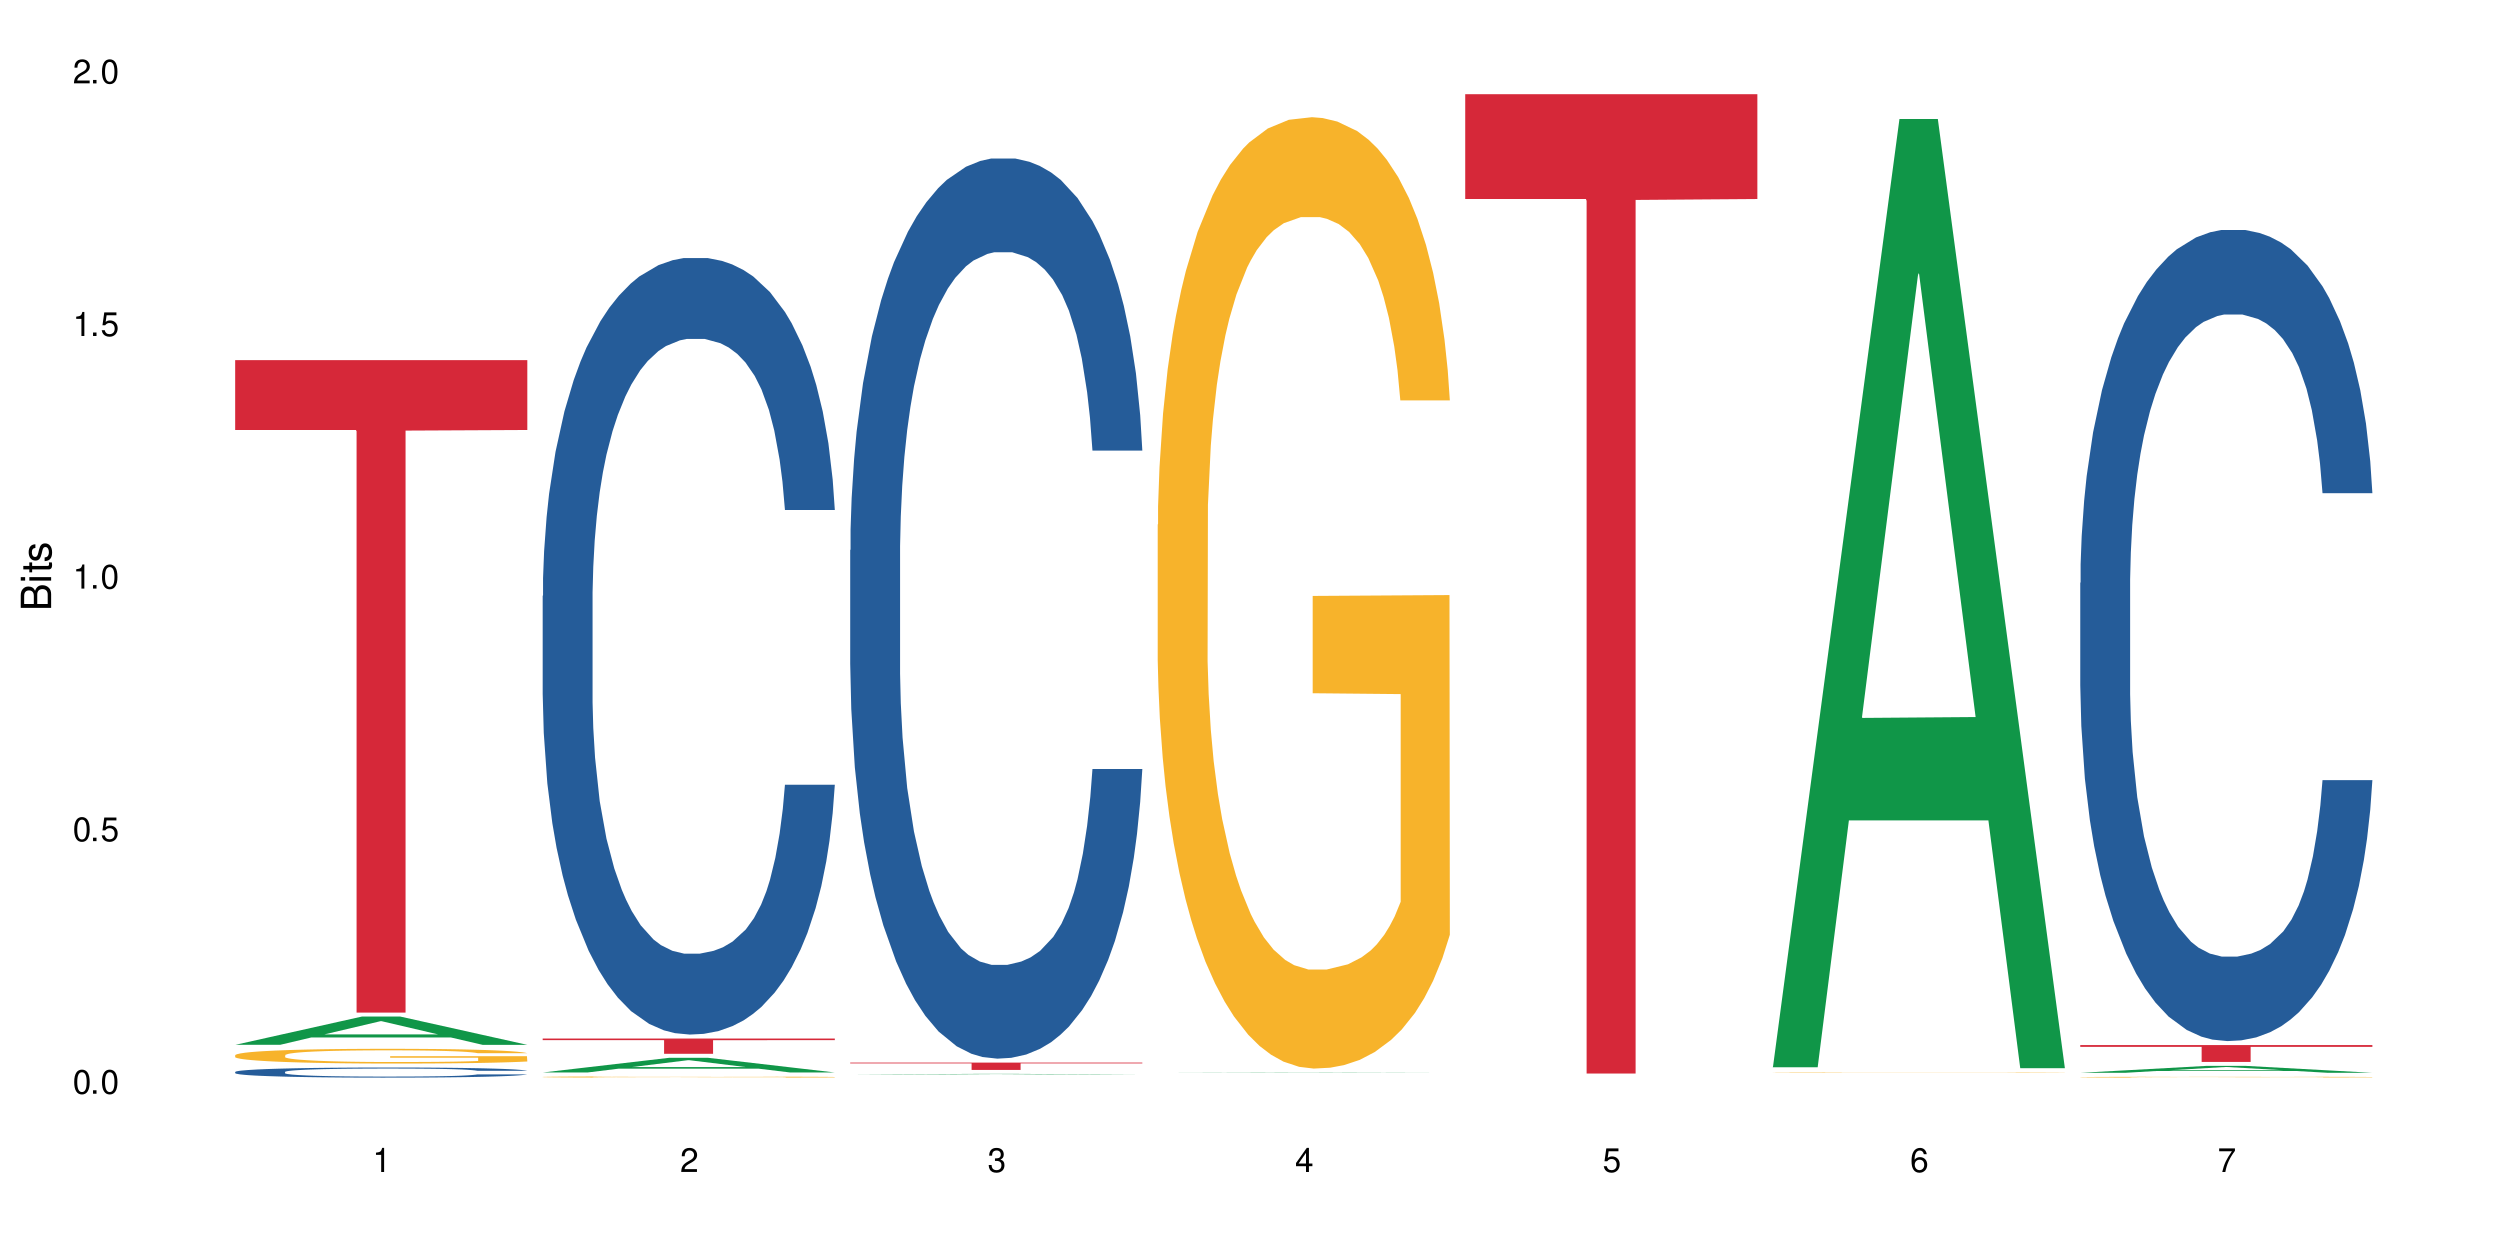
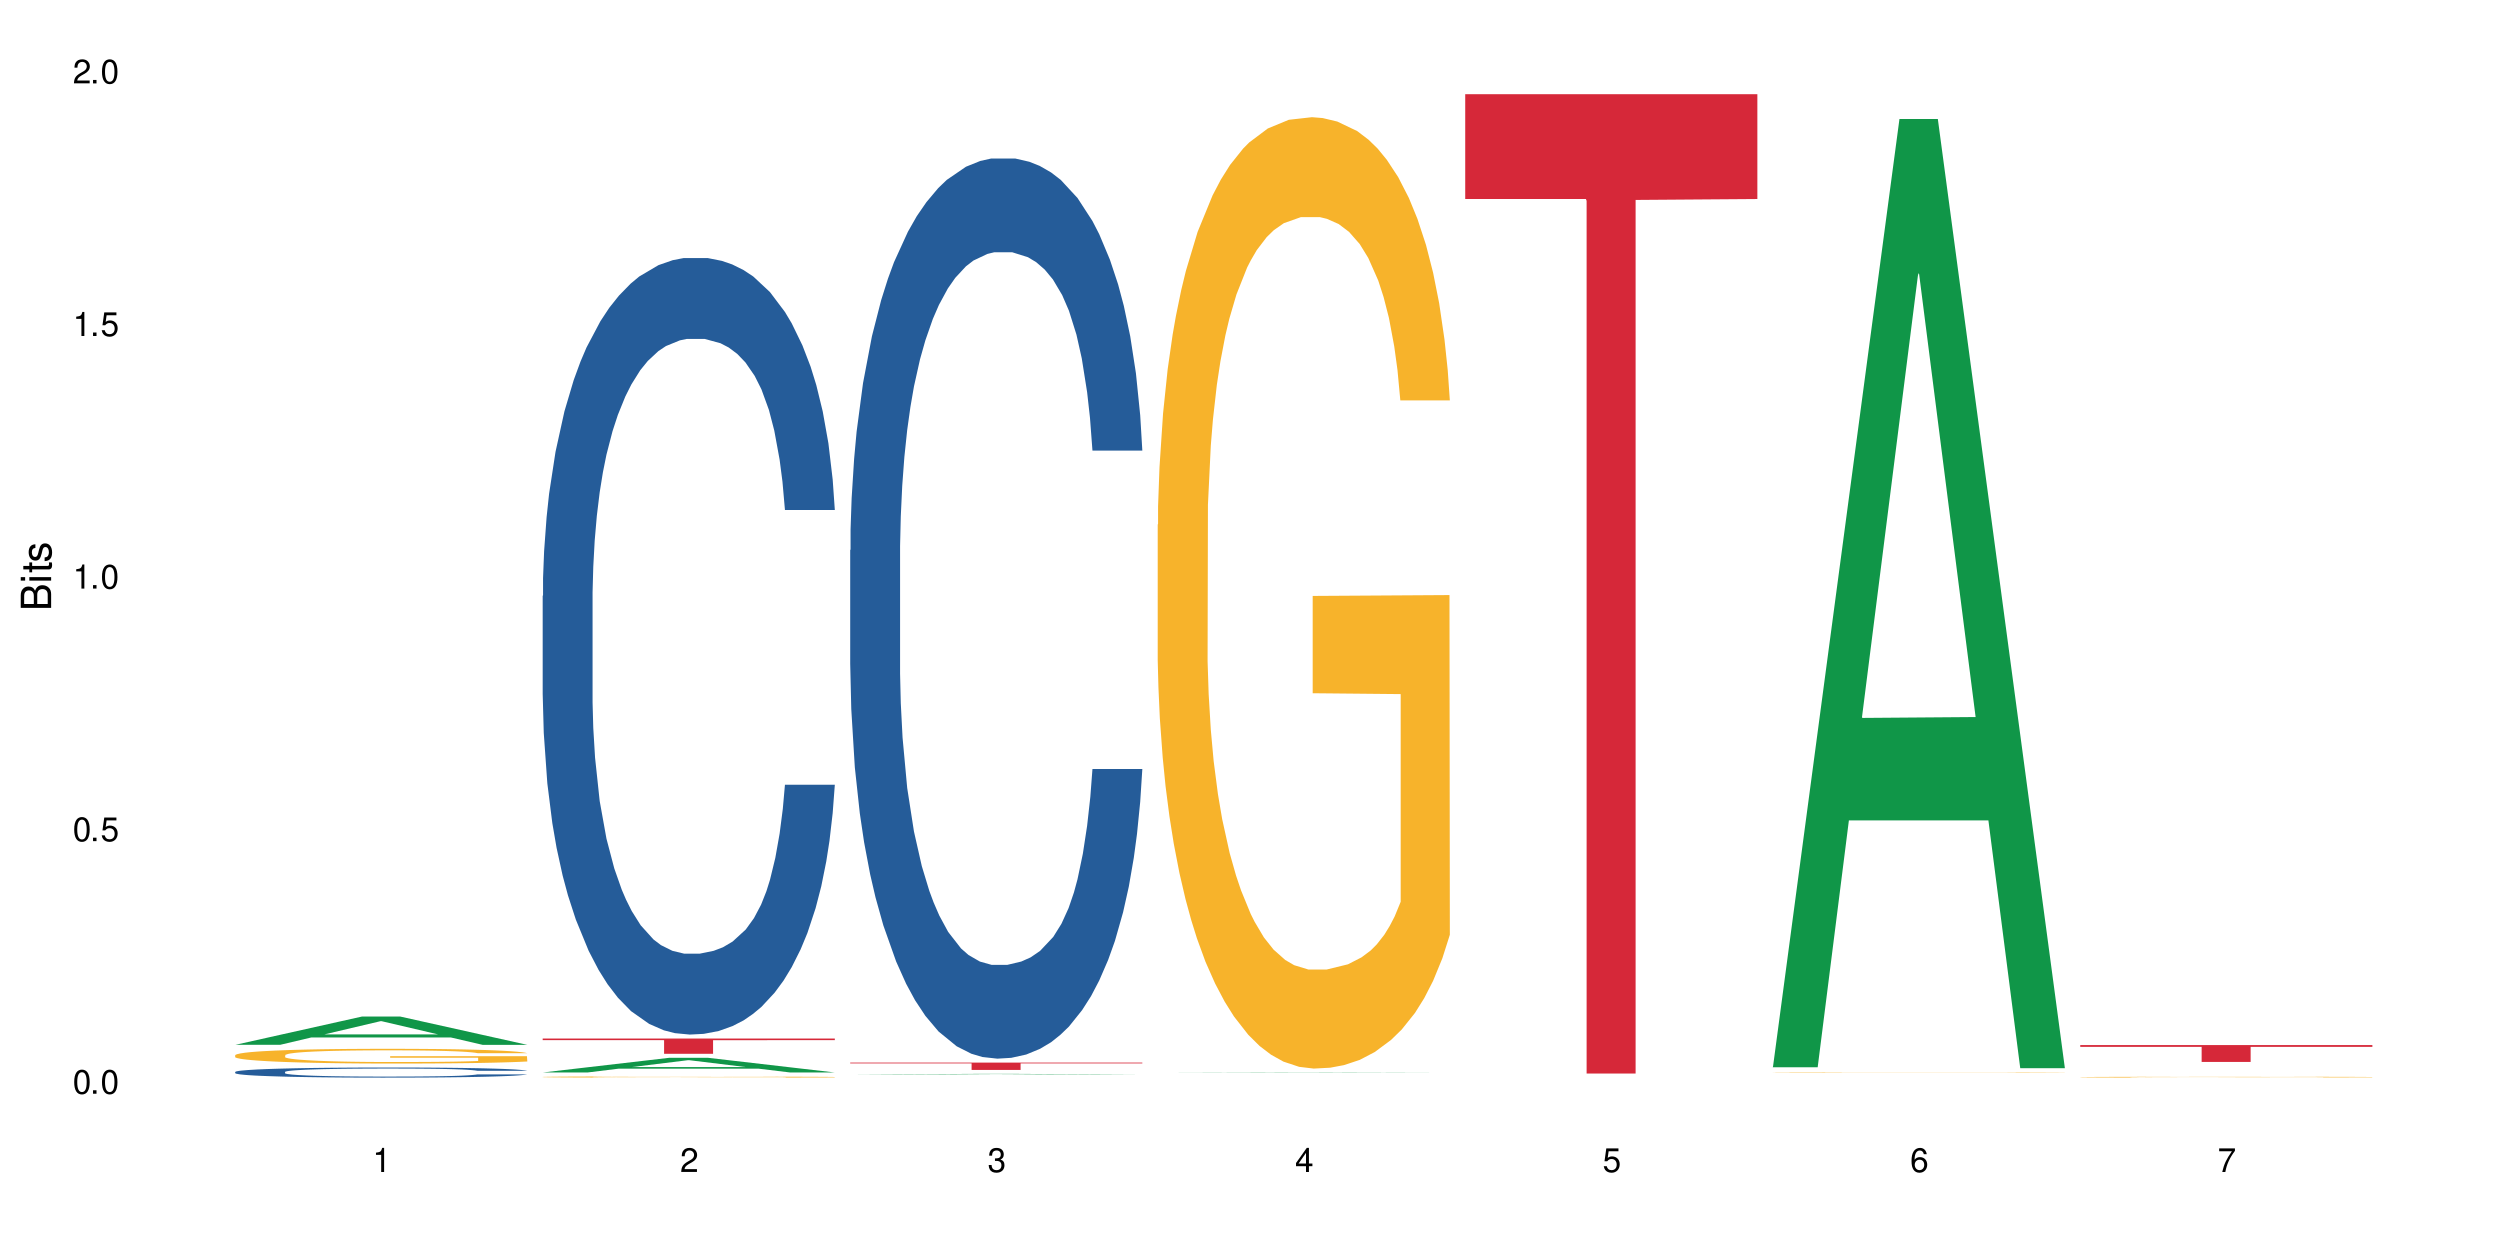
<svg xmlns="http://www.w3.org/2000/svg" xmlns:xlink="http://www.w3.org/1999/xlink" width="720" height="360" viewBox="0 0 720 360">
  <defs>
    <g>
      <g id="glyph-0-0">
</g>
      <g id="glyph-0-1">
        <path d="M 2.641 -6.938 C 2 -6.938 1.422 -6.656 1.078 -6.172 C 0.641 -5.562 0.406 -4.641 0.406 -3.359 C 0.406 -1.016 1.188 0.219 2.641 0.219 C 4.078 0.219 4.859 -1.016 4.859 -3.297 C 4.859 -4.641 4.656 -5.547 4.203 -6.172 C 3.844 -6.656 3.281 -6.938 2.641 -6.938 Z M 2.641 -6.188 C 3.547 -6.188 4 -5.25 4 -3.375 C 4 -1.406 3.562 -0.484 2.625 -0.484 C 1.734 -0.484 1.281 -1.438 1.281 -3.344 C 1.281 -5.25 1.734 -6.188 2.641 -6.188 Z M 2.641 -6.188 " />
      </g>
      <g id="glyph-0-2">
        <path d="M 1.828 -1 L 0.828 -1 L 0.828 0 L 1.828 0 Z M 1.828 -1 " />
      </g>
      <g id="glyph-0-3">
        <path d="M 4.562 -6.797 L 1.062 -6.797 L 0.547 -3.094 L 1.328 -3.094 C 1.719 -3.562 2.047 -3.734 2.578 -3.734 C 3.484 -3.734 4.062 -3.109 4.062 -2.094 C 4.062 -1.125 3.484 -0.531 2.578 -0.531 C 1.828 -0.531 1.375 -0.906 1.188 -1.672 L 0.328 -1.672 C 0.453 -1.109 0.547 -0.844 0.75 -0.594 C 1.125 -0.078 1.828 0.219 2.594 0.219 C 3.969 0.219 4.922 -0.781 4.922 -2.219 C 4.922 -3.562 4.031 -4.484 2.719 -4.484 C 2.25 -4.484 1.859 -4.359 1.469 -4.062 L 1.734 -5.969 L 4.562 -5.969 Z M 4.562 -6.797 " />
      </g>
      <g id="glyph-0-4">
        <path d="M 2.484 -4.938 L 2.484 0 L 3.328 0 L 3.328 -6.938 L 2.766 -6.938 C 2.469 -5.875 2.281 -5.734 0.984 -5.562 L 0.984 -4.938 Z M 2.484 -4.938 " />
      </g>
      <g id="glyph-0-5">
        <path d="M 4.859 -0.828 L 1.281 -0.828 C 1.359 -1.406 1.672 -1.781 2.5 -2.281 L 3.469 -2.828 C 4.406 -3.344 4.906 -4.062 4.906 -4.906 C 4.906 -5.484 4.672 -6.031 4.266 -6.406 C 3.859 -6.766 3.375 -6.938 2.719 -6.938 C 1.859 -6.938 1.219 -6.625 0.844 -6.031 C 0.609 -5.672 0.5 -5.234 0.484 -4.531 L 1.328 -4.531 C 1.359 -5.016 1.406 -5.281 1.531 -5.516 C 1.75 -5.938 2.188 -6.203 2.703 -6.203 C 3.469 -6.203 4.031 -5.641 4.031 -4.891 C 4.031 -4.344 3.719 -3.859 3.125 -3.516 L 2.234 -3 C 0.812 -2.172 0.406 -1.531 0.328 -0.016 L 4.859 -0.016 Z M 4.859 -0.828 " />
      </g>
      <g id="glyph-0-6">
        <path d="M 2.125 -3.188 L 2.578 -3.188 C 3.5 -3.188 3.984 -2.766 3.984 -1.922 C 3.984 -1.062 3.469 -0.531 2.594 -0.531 C 1.656 -0.531 1.203 -1 1.156 -2.016 L 0.312 -2.016 C 0.344 -1.453 0.438 -1.094 0.609 -0.781 C 0.953 -0.109 1.625 0.219 2.547 0.219 C 3.953 0.219 4.859 -0.625 4.859 -1.938 C 4.859 -2.828 4.516 -3.297 3.703 -3.594 C 4.344 -3.844 4.656 -4.328 4.656 -5.031 C 4.656 -6.219 3.875 -6.938 2.578 -6.938 C 1.203 -6.938 0.484 -6.172 0.453 -4.703 L 1.297 -4.703 C 1.312 -5.125 1.344 -5.359 1.453 -5.578 C 1.641 -5.969 2.062 -6.203 2.594 -6.203 C 3.344 -6.203 3.797 -5.75 3.797 -5 C 3.797 -4.516 3.609 -4.219 3.25 -4.047 C 3.016 -3.953 2.703 -3.922 2.125 -3.906 Z M 2.125 -3.188 " />
      </g>
      <g id="glyph-0-7">
        <path d="M 3.141 -1.672 L 3.141 0 L 3.984 0 L 3.984 -1.672 L 4.984 -1.672 L 4.984 -2.438 L 3.984 -2.438 L 3.984 -6.938 L 3.359 -6.938 L 0.266 -2.578 L 0.266 -1.672 Z M 3.141 -2.438 L 1 -2.438 L 3.141 -5.5 Z M 3.141 -2.438 " />
      </g>
      <g id="glyph-0-8">
        <path d="M 4.781 -5.125 C 4.609 -6.266 3.891 -6.938 2.844 -6.938 C 2.094 -6.938 1.422 -6.578 1.031 -5.953 C 0.594 -5.266 0.406 -4.422 0.406 -3.172 C 0.406 -2 0.578 -1.25 0.984 -0.641 C 1.359 -0.078 1.953 0.219 2.703 0.219 C 3.984 0.219 4.922 -0.75 4.922 -2.094 C 4.922 -3.375 4.062 -4.281 2.844 -4.281 C 2.172 -4.281 1.641 -4.031 1.281 -3.516 C 1.281 -5.234 1.828 -6.188 2.797 -6.188 C 3.391 -6.188 3.797 -5.797 3.938 -5.125 Z M 2.734 -3.531 C 3.547 -3.531 4.062 -2.953 4.062 -2.031 C 4.062 -1.156 3.484 -0.531 2.703 -0.531 C 1.922 -0.531 1.328 -1.188 1.328 -2.078 C 1.328 -2.938 1.906 -3.531 2.734 -3.531 Z M 2.734 -3.531 " />
      </g>
      <g id="glyph-0-9">
        <path d="M 4.984 -6.797 L 0.438 -6.797 L 0.438 -5.969 L 4.109 -5.969 C 2.5 -3.656 1.828 -2.234 1.328 0 L 2.219 0 C 2.594 -2.172 3.453 -4.047 4.984 -6.094 Z M 4.984 -6.797 " />
      </g>
      <g id="glyph-1-0">
</g>
      <g id="glyph-1-1">
        <path d="M 0 -0.953 L 0 -4.891 C 0 -5.719 -0.234 -6.344 -0.734 -6.797 C -1.188 -7.234 -1.812 -7.469 -2.5 -7.469 C -3.547 -7.469 -4.188 -7 -4.625 -5.875 C -4.984 -6.688 -5.625 -7.094 -6.531 -7.094 C -7.172 -7.094 -7.734 -6.859 -8.141 -6.391 C -8.562 -5.922 -8.75 -5.344 -8.75 -4.5 L -8.75 -0.953 Z M -4.984 -2.062 L -7.766 -2.062 L -7.766 -4.219 C -7.766 -4.844 -7.688 -5.203 -7.453 -5.5 C -7.219 -5.812 -6.859 -5.969 -6.375 -5.969 C -5.891 -5.969 -5.531 -5.812 -5.297 -5.5 C -5.062 -5.203 -4.984 -4.844 -4.984 -4.219 Z M -0.984 -2.062 L -4 -2.062 L -4 -4.781 C -4 -5.766 -3.438 -6.359 -2.484 -6.359 C -1.547 -6.359 -0.984 -5.766 -0.984 -4.781 Z M -0.984 -2.062 " />
      </g>
      <g id="glyph-1-2">
        <path d="M -6.281 -1.797 L -6.281 -0.797 L 0 -0.797 L 0 -1.797 Z M -8.75 -1.797 L -8.75 -0.797 L -7.484 -0.797 L -7.484 -1.797 Z M -8.75 -1.797 " />
      </g>
      <g id="glyph-1-3">
        <path d="M -6.281 -3.047 L -6.281 -2.016 L -8.016 -2.016 L -8.016 -1.016 L -6.281 -1.016 L -6.281 -0.172 L -5.469 -0.172 L -5.469 -1.016 L -0.719 -1.016 C -0.078 -1.016 0.281 -1.453 0.281 -2.234 C 0.281 -2.5 0.25 -2.719 0.188 -3.047 L -0.641 -3.047 C -0.609 -2.906 -0.594 -2.766 -0.594 -2.562 C -0.594 -2.141 -0.719 -2.016 -1.156 -2.016 L -5.469 -2.016 L -5.469 -3.047 Z M -6.281 -3.047 " />
      </g>
      <g id="glyph-1-4">
        <path d="M -4.531 -5.25 C -5.766 -5.25 -6.469 -4.422 -6.469 -2.969 C -6.469 -1.516 -5.719 -0.562 -4.547 -0.562 C -3.562 -0.562 -3.094 -1.062 -2.734 -2.562 L -2.516 -3.484 C -2.344 -4.188 -2.094 -4.469 -1.641 -4.469 C -1.047 -4.469 -0.641 -3.875 -0.641 -3 C -0.641 -2.453 -0.797 -2 -1.062 -1.75 C -1.25 -1.594 -1.422 -1.531 -1.875 -1.469 L -1.875 -0.406 C -0.422 -0.453 0.281 -1.266 0.281 -2.922 C 0.281 -4.5 -0.5 -5.516 -1.719 -5.516 C -2.656 -5.516 -3.172 -4.984 -3.469 -3.734 L -3.703 -2.766 C -3.891 -1.953 -4.156 -1.609 -4.594 -1.609 C -5.188 -1.609 -5.547 -2.125 -5.547 -2.938 C -5.547 -3.75 -5.203 -4.172 -4.531 -4.203 Z M -4.531 -5.25 " />
      </g>
    </g>
  </defs>
  <rect x="-72" y="-36" width="864" height="432" fill="rgb(100%, 100%, 100%)" fill-opacity="1" />
  <path fill-rule="nonzero" fill="rgb(6.275%, 58.824%, 28.235%)" fill-opacity="1" d="M 67.73 300.91 L 67.82 300.902 L 104.227 292.77 L 115.281 292.77 L 151.867 300.918 L 139.012 300.918 L 129.844 298.789 L 89.664 298.789 L 80.676 300.91 L 67.73 300.91 L 93.527 297.91 L 126.156 297.902 L 109.887 294.098 L 109.707 294.094 L 109.527 294.113 L 93.438 297.902 L 93.527 297.91 Z M 67.73 300.91 " />
  <path fill-rule="nonzero" fill="rgb(14.51%, 36.078%, 60%)" fill-opacity="1" d="M 67.73 308.711 L 67.832 308.707 L 67.832 308.645 L 68.141 308.543 L 68.859 308.414 L 69.578 308.328 L 71.426 308.168 L 73.988 308.016 L 76.656 307.898 L 78.605 307.832 L 80.352 307.777 L 84.352 307.68 L 86.918 307.629 L 89.688 307.582 L 93.074 307.539 L 95.535 307.512 L 101.078 307.469 L 105.18 307.449 L 108.363 307.441 L 115.238 307.441 L 119.34 307.453 L 122.316 307.465 L 125.598 307.488 L 128.371 307.512 L 133.191 307.57 L 137.5 307.645 L 139.449 307.688 L 142.527 307.77 L 144.891 307.848 L 146.531 307.918 L 148.379 308.016 L 150.02 308.137 L 151.25 308.273 L 151.867 308.387 L 137.5 308.387 L 136.785 308.281 L 135.961 308.199 L 134.422 308.09 L 132.883 308.012 L 130.73 307.934 L 128.781 307.883 L 126.113 307.832 L 123.754 307.801 L 121.289 307.777 L 118.93 307.762 L 114.414 307.746 L 109.184 307.746 L 107.234 307.75 L 103.23 307.773 L 101.078 307.789 L 98 307.828 L 95.844 307.863 L 93.281 307.914 L 91.535 307.961 L 89.379 308.031 L 87.84 308.094 L 86.098 308.18 L 85.07 308.246 L 84.148 308.32 L 83.328 308.41 L 82.711 308.504 L 82.301 308.602 L 82.094 308.699 L 82.094 309.109 L 82.301 309.207 L 82.812 309.32 L 84.148 309.48 L 86.098 309.621 L 88.355 309.734 L 90.508 309.816 L 91.742 309.852 L 93.383 309.895 L 95.945 309.949 L 99.641 310 L 101.797 310.023 L 105.078 310.043 L 108.465 310.055 L 112.98 310.055 L 116.98 310.043 L 119.648 310.031 L 122.418 310.008 L 126.215 309.965 L 128.574 309.922 L 130.629 309.871 L 132.168 309.82 L 133.191 309.777 L 134.73 309.695 L 135.961 309.605 L 136.887 309.512 L 137.5 309.422 L 151.867 309.422 L 151.25 309.527 L 150.328 309.629 L 149.402 309.707 L 147.969 309.801 L 146.324 309.883 L 143.965 309.977 L 142.016 310.039 L 139.449 310.105 L 137.09 310.156 L 134.527 310.203 L 130.73 310.254 L 128.266 310.281 L 125.598 310.305 L 122.418 310.328 L 118.418 310.344 L 114.109 310.355 L 110.105 310.359 L 105.797 310.352 L 102.617 310.344 L 98.41 310.32 L 93.176 310.27 L 89.379 310.219 L 86.406 310.168 L 83.84 310.117 L 80.969 310.043 L 77.273 309.926 L 75.016 309.836 L 73.477 309.762 L 71.734 309.656 L 70.5 309.562 L 69.066 309.414 L 68.039 309.227 L 67.73 309.078 Z M 67.73 308.711 " />
  <path fill-rule="nonzero" fill="rgb(96.863%, 70.196%, 16.863%)" fill-opacity="1" d="M 67.73 303.875 L 67.832 303.871 L 67.832 303.793 L 68.242 303.617 L 69.27 303.379 L 70.605 303.18 L 72.039 303.023 L 72.965 302.945 L 74.504 302.828 L 75.836 302.742 L 79.223 302.566 L 83.531 302.402 L 85.891 302.336 L 88.559 302.27 L 92.355 302.195 L 94.102 302.168 L 99.438 302.105 L 105.488 302.066 L 112.16 302.055 L 115.238 302.059 L 119.441 302.074 L 125.188 302.117 L 128.473 302.156 L 131.039 302.195 L 133.707 302.246 L 136.988 302.324 L 140.066 302.414 L 142.527 302.508 L 144.992 302.625 L 147.043 302.75 L 148.789 302.887 L 150.328 303.047 L 151.25 303.184 L 151.867 303.32 L 137.605 303.32 L 136.785 303.184 L 135.859 303.078 L 134.32 302.949 L 132.781 302.859 L 131.242 302.785 L 128.371 302.684 L 125.906 302.621 L 122.828 302.566 L 119.855 302.531 L 116.469 302.508 L 114.414 302.5 L 108.977 302.5 L 104.055 302.527 L 101.18 302.559 L 99.129 302.59 L 96.254 302.648 L 94.512 302.695 L 93.484 302.727 L 90.406 302.848 L 88.355 302.953 L 87.227 303.027 L 85.789 303.145 L 84.762 303.25 L 83.633 303.406 L 83.02 303.523 L 82.199 303.785 L 82.094 304.484 L 82.402 304.633 L 83.02 304.789 L 83.84 304.93 L 85.07 305.078 L 86.301 305.191 L 88.457 305.34 L 90.305 305.441 L 91.742 305.508 L 94.512 305.613 L 95.641 305.648 L 98.309 305.719 L 101.078 305.773 L 104.465 305.82 L 107.027 305.844 L 111.133 305.859 L 116.363 305.859 L 122.52 305.84 L 126.422 305.809 L 129.09 305.777 L 130.832 305.75 L 132.988 305.707 L 134.527 305.668 L 135.961 305.625 L 137.707 305.559 L 137.707 304.633 L 112.363 304.629 L 112.363 304.191 L 151.762 304.188 L 151.867 305.707 L 149.711 305.812 L 147.043 305.91 L 144.48 305.988 L 141.812 306.055 L 138.016 306.129 L 134.938 306.176 L 130.215 306.23 L 125.906 306.266 L 121.395 306.289 L 117.391 306.301 L 112.672 306.305 L 108.465 306.297 L 103.949 306.273 L 100.359 306.242 L 97.074 306.203 L 93.793 306.152 L 89.688 306.07 L 87.02 306.004 L 84.25 305.922 L 81.48 305.828 L 79.016 305.723 L 77.375 305.641 L 75.734 305.547 L 73.988 305.43 L 72.348 305.297 L 71.117 305.18 L 69.988 305.043 L 69.168 304.914 L 68.348 304.738 L 67.938 304.602 L 67.73 304.48 Z M 67.73 303.875 " />
-   <path fill-rule="nonzero" fill="rgb(83.922%, 15.686%, 22.353%)" fill-opacity="1" d="M 67.73 103.723 L 151.867 103.723 L 151.867 123.836 L 116.801 124.012 L 116.801 291.629 L 102.695 291.629 L 102.695 124.188 L 102.488 123.836 L 67.73 123.836 Z M 67.73 103.723 " />
  <path fill-rule="nonzero" fill="rgb(6.275%, 58.824%, 28.235%)" fill-opacity="1" d="M 156.293 308.871 L 156.383 308.867 L 192.789 304.641 L 203.844 304.641 L 240.43 308.875 L 227.574 308.875 L 218.406 307.77 L 178.227 307.77 L 169.238 308.871 L 156.293 308.871 L 182.094 307.312 L 214.723 307.309 L 198.453 305.332 L 198.273 305.328 L 198.094 305.34 L 182.004 307.309 L 182.094 307.312 Z M 156.293 308.871 " />
  <path fill-rule="nonzero" fill="rgb(14.51%, 36.078%, 60%)" fill-opacity="1" d="M 156.293 171.621 L 156.398 171.418 L 156.398 166.512 L 156.703 158.742 L 157.422 148.93 L 158.141 142.184 L 159.988 130.125 L 162.555 118.473 L 165.223 109.477 L 167.172 104.16 L 168.914 100.074 L 172.918 92.508 L 175.48 88.625 L 178.25 85.148 L 181.637 81.676 L 184.102 79.629 L 189.641 76.359 L 193.746 74.93 L 196.926 74.316 L 203.801 74.316 L 207.902 75.133 L 210.879 76.156 L 214.164 77.789 L 216.934 79.629 L 221.754 84.129 L 226.066 89.852 L 228.016 93.121 L 231.094 99.461 L 233.453 105.594 L 235.094 110.906 L 236.941 118.473 L 238.582 127.672 L 239.812 138.098 L 240.43 146.887 L 226.066 146.887 L 225.348 138.711 L 224.527 132.371 L 222.988 123.992 L 221.449 118.062 L 219.293 112.133 L 217.344 108.25 L 214.676 104.367 L 212.316 101.914 L 209.855 100.074 L 207.492 98.848 L 202.98 97.621 L 197.746 97.621 L 195.797 98.027 L 191.797 99.664 L 189.641 101.094 L 186.562 103.957 L 184.406 106.613 L 181.844 110.703 L 180.098 114.18 L 177.945 119.492 L 176.406 124.195 L 174.66 130.941 L 173.633 136.051 L 172.711 141.777 L 171.891 148.52 L 171.273 155.676 L 170.863 163.238 L 170.66 170.598 L 170.66 202.285 L 170.863 209.645 L 171.379 218.23 L 172.711 230.699 L 174.66 241.535 L 176.918 250.121 L 179.074 256.254 L 180.305 259.113 L 181.945 262.387 L 184.512 266.473 L 188.203 270.562 L 190.359 272.199 L 193.641 273.832 L 197.027 274.652 L 201.543 274.652 L 205.543 273.832 L 208.211 272.812 L 210.98 271.176 L 214.777 267.699 L 217.137 264.43 L 219.191 260.547 L 220.73 256.66 L 221.754 253.391 L 223.293 247.055 L 224.527 240.105 L 225.449 232.949 L 226.066 226 L 240.43 226 L 239.812 234.176 L 238.891 242.148 L 237.969 248.074 L 236.531 255.23 L 234.891 261.566 L 232.527 268.723 L 230.578 273.426 L 228.016 278.535 L 225.656 282.418 L 223.09 285.895 L 219.293 289.984 L 216.832 292.027 L 214.164 293.867 L 210.98 295.504 L 206.98 296.934 L 202.672 297.75 L 198.668 297.957 L 194.359 297.547 L 191.18 296.73 L 186.973 294.891 L 181.738 291.211 L 177.945 287.324 L 174.969 283.441 L 172.402 279.352 L 169.531 273.832 L 165.836 264.84 L 163.578 257.887 L 162.039 252.164 L 160.297 244.191 L 159.066 237.039 L 157.629 225.59 L 156.602 211.074 L 156.293 199.832 Z M 156.293 171.621 " />
  <path fill-rule="nonzero" fill="rgb(96.863%, 70.196%, 16.863%)" fill-opacity="1" d="M 156.293 310.16 L 156.398 310.16 L 156.398 310.152 L 156.809 310.141 L 157.832 310.121 L 159.168 310.105 L 160.605 310.09 L 161.527 310.086 L 163.066 310.074 L 164.398 310.066 L 167.785 310.055 L 172.094 310.039 L 174.457 310.035 L 177.121 310.031 L 180.918 310.023 L 182.664 310.02 L 188 310.016 L 194.051 310.012 L 203.801 310.012 L 208.008 310.016 L 213.754 310.016 L 217.035 310.02 L 219.602 310.023 L 222.27 310.027 L 225.551 310.035 L 228.629 310.043 L 231.094 310.051 L 233.555 310.059 L 235.605 310.07 L 237.352 310.078 L 238.891 310.094 L 239.812 310.105 L 240.43 310.117 L 226.168 310.117 L 225.348 310.105 L 224.422 310.098 L 222.883 310.086 L 219.805 310.07 L 216.934 310.062 L 214.473 310.059 L 211.395 310.055 L 208.418 310.051 L 205.031 310.051 L 202.98 310.047 L 197.543 310.047 L 192.617 310.051 L 189.742 310.055 L 187.691 310.055 L 184.816 310.062 L 183.074 310.062 L 182.047 310.066 L 178.969 310.078 L 176.918 310.086 L 175.789 310.09 L 174.352 310.102 L 173.328 310.109 L 172.199 310.121 L 171.582 310.133 L 170.762 310.152 L 170.66 310.211 L 170.965 310.223 L 171.582 310.234 L 172.402 310.246 L 173.633 310.258 L 174.867 310.27 L 177.02 310.281 L 178.867 310.289 L 180.305 310.293 L 183.074 310.301 L 184.203 310.305 L 186.871 310.312 L 189.641 310.316 L 193.027 310.32 L 195.59 310.32 L 199.695 310.324 L 204.93 310.324 L 211.086 310.32 L 214.984 310.316 L 217.652 310.316 L 219.395 310.312 L 221.551 310.309 L 223.09 310.309 L 224.527 310.305 L 226.27 310.297 L 226.27 310.223 L 200.926 310.223 L 200.926 310.188 L 240.328 310.188 L 240.43 310.309 L 238.273 310.32 L 235.605 310.328 L 233.043 310.332 L 230.375 310.34 L 226.578 310.344 L 223.5 310.348 L 218.781 310.352 L 214.473 310.355 L 209.957 310.359 L 197.027 310.359 L 192.512 310.355 L 188.922 310.355 L 185.641 310.352 L 182.355 310.348 L 178.25 310.34 L 175.582 310.336 L 170.043 310.32 L 167.582 310.312 L 165.938 310.305 L 164.297 310.297 L 162.555 310.289 L 160.91 310.277 L 159.68 310.266 L 158.551 310.258 L 157.73 310.246 L 156.91 310.23 L 156.5 310.219 L 156.293 310.211 Z M 156.293 310.16 " />
  <path fill-rule="nonzero" fill="rgb(83.922%, 15.686%, 22.353%)" fill-opacity="1" d="M 156.293 299.094 L 240.43 299.094 L 240.43 299.566 L 205.363 299.57 L 205.363 303.504 L 191.258 303.504 L 191.258 299.574 L 191.051 299.566 L 156.293 299.566 Z M 156.293 299.094 " />
  <path fill-rule="nonzero" fill="rgb(6.275%, 58.824%, 28.235%)" fill-opacity="1" d="M 244.859 309.488 L 244.949 309.488 L 281.352 309.277 L 292.41 309.277 L 328.992 309.488 L 316.141 309.488 L 306.969 309.434 L 266.789 309.434 L 257.801 309.488 L 244.859 309.488 L 270.656 309.41 L 303.285 309.41 L 287.016 309.312 L 286.656 309.312 L 270.566 309.41 L 270.656 309.41 Z M 244.859 309.488 " />
  <path fill-rule="nonzero" fill="rgb(14.51%, 36.078%, 60%)" fill-opacity="1" d="M 244.859 158.445 L 244.961 158.207 L 244.961 152.52 L 245.27 143.516 L 245.988 132.141 L 246.703 124.32 L 248.551 110.34 L 251.117 96.832 L 253.785 86.406 L 255.734 80.246 L 257.477 75.504 L 261.48 66.738 L 264.043 62.234 L 266.816 58.207 L 270.199 54.18 L 272.664 51.809 L 278.203 48.016 L 282.309 46.359 L 285.488 45.648 L 292.363 45.648 L 296.469 46.594 L 299.441 47.781 L 302.727 49.676 L 305.496 51.809 L 310.32 57.023 L 314.629 63.656 L 316.578 67.449 L 319.656 74.793 L 322.016 81.902 L 323.656 88.066 L 325.504 96.832 L 327.145 107.496 L 328.379 119.582 L 328.992 129.773 L 314.629 129.773 L 313.91 120.293 L 313.09 112.945 L 311.551 103.23 L 310.012 96.359 L 307.855 89.488 L 305.906 84.984 L 303.238 80.48 L 300.879 77.637 L 298.418 75.504 L 296.059 74.082 L 291.543 72.66 L 286.309 72.66 L 284.359 73.137 L 280.359 75.031 L 278.203 76.691 L 275.125 80.008 L 272.973 83.09 L 270.406 87.828 L 268.66 91.855 L 266.508 98.016 L 264.969 103.469 L 263.223 111.289 L 262.199 117.211 L 261.273 123.848 L 260.453 131.668 L 259.84 139.961 L 259.426 148.73 L 259.223 157.262 L 259.223 193.992 L 259.426 202.523 L 259.941 212.473 L 261.273 226.93 L 263.223 239.488 L 265.48 249.441 L 267.637 256.551 L 268.867 259.867 L 270.508 263.66 L 273.074 268.398 L 276.77 273.141 L 278.922 275.035 L 282.207 276.93 L 285.59 277.879 L 290.105 277.879 L 294.109 276.93 L 296.773 275.746 L 299.547 273.852 L 303.344 269.82 L 305.703 266.031 L 307.754 261.527 L 309.293 257.023 L 310.32 253.234 L 311.859 245.887 L 313.09 237.832 L 314.012 229.535 L 314.629 221.48 L 328.992 221.48 L 328.379 230.957 L 327.453 240.199 L 326.531 247.07 L 325.094 255.367 L 323.453 262.711 L 321.094 271.008 L 319.145 276.457 L 316.578 282.379 L 314.219 286.883 L 311.652 290.91 L 307.855 295.652 L 305.395 298.02 L 302.727 300.152 L 299.547 302.051 L 295.543 303.707 L 291.234 304.656 L 287.234 304.895 L 282.926 304.418 L 279.742 303.473 L 275.535 301.34 L 270.305 297.074 L 266.508 292.57 L 263.531 288.066 L 260.965 283.328 L 258.094 276.93 L 254.398 266.504 L 252.145 258.445 L 250.605 251.812 L 248.859 242.57 L 247.629 234.277 L 246.191 221.004 L 245.164 204.18 L 244.859 191.148 Z M 244.859 158.445 " />
  <path fill-rule="nonzero" fill="rgb(83.922%, 15.686%, 22.353%)" fill-opacity="1" d="M 244.859 306.031 L 328.992 306.031 L 328.992 306.258 L 293.93 306.258 L 293.93 308.141 L 279.82 308.141 L 279.82 306.262 L 279.617 306.258 L 244.859 306.258 Z M 244.859 306.031 " />
  <path fill-rule="nonzero" fill="rgb(6.275%, 58.824%, 28.235%)" fill-opacity="1" d="M 333.422 308.992 L 333.512 308.992 L 369.914 308.891 L 380.973 308.891 L 417.555 308.992 L 404.703 308.992 L 395.535 308.965 L 355.355 308.965 L 346.363 308.992 L 333.422 308.992 L 359.219 308.953 L 391.848 308.953 L 375.578 308.906 L 375.219 308.906 L 359.129 308.953 L 359.219 308.953 Z M 333.422 308.992 " />
  <path fill-rule="nonzero" fill="rgb(96.863%, 70.196%, 16.863%)" fill-opacity="1" d="M 333.422 151.109 L 333.523 150.859 L 333.523 145.855 L 333.934 134.594 L 334.961 119.078 L 336.293 106.316 L 337.73 96.309 L 338.652 91.055 L 340.191 83.547 L 341.527 78.043 L 344.914 66.781 L 349.223 56.273 L 351.582 51.766 L 354.25 47.512 L 358.047 42.758 L 359.789 41.008 L 365.125 37.004 L 371.18 34.5 L 377.848 33.75 L 380.926 34 L 385.133 35.004 L 390.879 37.754 L 394.164 40.258 L 396.727 42.758 L 399.395 46.012 L 402.68 51.016 L 405.758 57.023 L 408.219 63.027 L 410.684 70.535 L 412.734 78.543 L 414.477 87.301 L 416.016 97.809 L 416.941 106.566 L 417.555 115.324 L 403.293 115.324 L 402.473 106.566 L 401.551 99.812 L 400.012 91.555 L 398.473 85.547 L 396.934 80.793 L 394.059 74.289 L 391.598 70.285 L 388.52 66.781 L 385.543 64.527 L 382.156 63.027 L 380.105 62.527 L 374.668 62.527 L 369.742 64.277 L 366.871 66.281 L 364.816 68.281 L 361.945 72.035 L 360.199 75.039 L 359.176 77.039 L 356.098 84.797 L 354.043 91.805 L 352.914 96.559 L 351.48 104.066 L 350.453 110.82 L 349.324 120.832 L 348.711 128.336 L 347.887 145.352 L 347.785 190.395 L 348.094 199.902 L 348.711 210.164 L 349.531 219.172 L 350.762 228.68 L 351.992 235.938 L 354.148 245.695 L 355.992 252.199 L 357.43 256.453 L 360.199 263.211 L 361.328 265.465 L 363.996 269.969 L 366.766 273.469 L 370.152 276.473 L 372.719 277.973 L 376.824 279.227 L 382.055 279.227 L 388.211 277.723 L 392.109 275.723 L 394.777 273.723 L 396.523 271.969 L 398.676 269.215 L 400.215 266.715 L 401.652 263.961 L 403.398 259.707 L 403.398 199.902 L 378.055 199.652 L 378.055 171.629 L 417.453 171.379 L 417.555 269.215 L 415.402 275.973 L 412.734 282.48 L 410.168 287.484 L 407.5 291.738 L 403.703 296.492 L 400.625 299.496 L 395.906 302.996 L 391.598 305.25 L 387.082 306.75 L 383.082 307.5 L 378.363 307.75 L 374.156 307.25 L 369.641 305.75 L 366.051 303.75 L 362.766 301.246 L 359.484 297.992 L 355.379 292.738 L 352.711 288.484 L 349.941 283.23 L 347.172 276.973 L 344.707 270.219 L 343.066 264.961 L 341.426 258.957 L 339.68 251.449 L 338.039 242.941 L 336.809 235.184 L 335.68 226.426 L 334.859 218.168 L 334.035 206.91 L 333.625 197.902 L 333.422 190.145 Z M 333.422 151.109 " />
  <path fill-rule="nonzero" fill="rgb(83.922%, 15.686%, 22.353%)" fill-opacity="1" d="M 421.984 27.125 L 506.121 27.125 L 506.121 57.316 L 471.055 57.582 L 471.055 309.172 L 456.945 309.172 L 456.945 57.848 L 456.742 57.316 L 421.984 57.316 Z M 421.984 27.125 " />
  <path fill-rule="nonzero" fill="rgb(6.275%, 58.824%, 28.235%)" fill-opacity="1" d="M 510.547 307.375 L 510.637 307.121 L 547.043 34.281 L 558.098 34.281 L 594.684 307.633 L 581.828 307.633 L 572.66 236.281 L 532.48 236.281 L 523.492 307.375 L 510.547 307.375 L 536.348 206.762 L 568.977 206.508 L 552.707 78.941 L 552.527 78.688 L 552.348 79.457 L 536.258 206.508 L 536.348 206.762 Z M 510.547 307.375 " />
  <path fill-rule="nonzero" fill="rgb(96.863%, 70.196%, 16.863%)" fill-opacity="1" d="M 510.547 308.832 L 510.652 308.832 L 510.652 308.828 L 511.062 308.824 L 512.086 308.816 L 513.422 308.809 L 514.855 308.805 L 515.781 308.801 L 517.32 308.797 L 518.652 308.793 L 522.039 308.789 L 526.348 308.781 L 528.707 308.781 L 531.375 308.777 L 535.172 308.773 L 542.254 308.773 L 548.305 308.77 L 562.262 308.77 L 568.008 308.773 L 573.855 308.773 L 576.523 308.777 L 579.805 308.781 L 582.883 308.781 L 585.348 308.785 L 587.809 308.789 L 589.859 308.793 L 591.605 308.797 L 593.145 308.805 L 594.066 308.809 L 594.684 308.812 L 580.422 308.812 L 579.602 308.809 L 578.676 308.805 L 575.598 308.797 L 574.059 308.797 L 571.188 308.793 L 568.723 308.789 L 565.645 308.789 L 562.672 308.785 L 546.871 308.785 L 543.996 308.789 L 539.07 308.789 L 537.328 308.793 L 536.301 308.793 L 533.223 308.797 L 531.172 308.801 L 530.043 308.805 L 528.605 308.809 L 527.582 308.812 L 526.453 308.816 L 525.836 308.82 L 525.016 308.828 L 524.914 308.852 L 525.219 308.855 L 525.836 308.863 L 526.656 308.867 L 527.887 308.871 L 529.121 308.875 L 531.273 308.883 L 533.121 308.883 L 534.559 308.887 L 537.328 308.891 L 538.457 308.891 L 541.125 308.895 L 543.895 308.895 L 547.281 308.898 L 569.238 308.898 L 571.906 308.895 L 575.805 308.895 L 577.344 308.891 L 578.781 308.891 L 580.523 308.887 L 580.523 308.855 L 555.18 308.855 L 555.18 308.844 L 594.582 308.844 L 594.684 308.895 L 592.527 308.898 L 589.859 308.898 L 587.297 308.902 L 584.629 308.906 L 580.832 308.906 L 577.754 308.91 L 568.723 308.91 L 564.211 308.914 L 546.766 308.914 L 543.176 308.91 L 536.609 308.91 L 532.504 308.906 L 529.836 308.902 L 527.066 308.902 L 524.297 308.898 L 521.836 308.895 L 520.191 308.891 L 518.551 308.887 L 516.809 308.883 L 515.164 308.879 L 513.934 308.875 L 512.805 308.871 L 511.984 308.867 L 510.754 308.855 L 510.547 308.852 Z M 510.547 308.832 " />
-   <path fill-rule="nonzero" fill="rgb(6.275%, 58.824%, 28.235%)" fill-opacity="1" d="M 599.113 308.969 L 599.203 308.965 L 635.605 306.965 L 646.664 306.965 L 683.246 308.969 L 670.395 308.969 L 661.223 308.445 L 621.043 308.445 L 612.055 308.969 L 599.113 308.969 L 624.91 308.23 L 657.539 308.23 L 641.27 307.293 L 641.09 307.293 L 640.91 307.297 L 624.82 308.23 L 624.91 308.23 Z M 599.113 308.969 " />
-   <path fill-rule="nonzero" fill="rgb(14.51%, 36.078%, 60%)" fill-opacity="1" d="M 599.113 167.875 L 599.215 167.664 L 599.215 162.539 L 599.523 154.426 L 600.238 144.176 L 600.957 137.129 L 602.805 124.531 L 605.371 112.359 L 608.039 102.965 L 609.988 97.414 L 611.73 93.141 L 615.734 85.242 L 618.297 81.184 L 621.07 77.555 L 624.453 73.926 L 626.918 71.789 L 632.457 68.375 L 636.562 66.879 L 639.742 66.238 L 646.617 66.238 L 650.723 67.094 L 653.695 68.16 L 656.98 69.867 L 659.75 71.789 L 664.574 76.488 L 668.883 82.465 L 670.832 85.883 L 673.91 92.5 L 676.27 98.906 L 677.91 104.461 L 679.758 112.359 L 681.398 121.969 L 682.633 132.859 L 683.246 142.039 L 668.883 142.039 L 668.164 133.5 L 667.344 126.879 L 665.805 118.125 L 664.266 111.934 L 662.109 105.742 L 660.16 101.684 L 657.492 97.625 L 655.133 95.062 L 652.672 93.141 L 650.312 91.859 L 645.797 90.582 L 640.562 90.582 L 638.613 91.008 L 634.613 92.715 L 632.457 94.211 L 629.379 97.199 L 627.227 99.977 L 624.66 104.246 L 622.914 107.875 L 620.762 113.426 L 619.223 118.34 L 617.477 125.387 L 616.453 130.723 L 615.527 136.703 L 614.707 143.746 L 614.09 151.223 L 613.68 159.121 L 613.477 166.809 L 613.477 199.906 L 613.68 207.594 L 614.195 216.559 L 615.527 229.586 L 617.477 240.902 L 619.734 249.871 L 621.891 256.277 L 623.121 259.266 L 624.762 262.684 L 627.328 266.953 L 631.02 271.223 L 633.176 272.93 L 636.461 274.641 L 639.844 275.492 L 644.359 275.492 L 648.359 274.641 L 651.027 273.57 L 653.801 271.863 L 657.594 268.234 L 659.957 264.816 L 662.008 260.762 L 663.547 256.703 L 664.574 253.285 L 666.113 246.668 L 667.344 239.406 L 668.266 231.934 L 668.883 224.676 L 683.246 224.676 L 682.633 233.215 L 681.707 241.543 L 680.785 247.734 L 679.348 255.207 L 677.707 261.828 L 675.348 269.301 L 673.398 274.211 L 670.832 279.551 L 668.473 283.605 L 665.906 287.238 L 662.109 291.508 L 659.648 293.645 L 656.98 295.566 L 653.801 297.273 L 649.797 298.77 L 645.488 299.621 L 641.488 299.836 L 637.176 299.406 L 633.996 298.555 L 629.789 296.633 L 624.559 292.789 L 620.762 288.73 L 617.785 284.676 L 615.219 280.406 L 612.348 274.641 L 608.652 265.242 L 606.395 257.984 L 604.855 252.004 L 603.113 243.68 L 601.883 236.203 L 600.445 224.246 L 599.418 209.086 L 599.113 197.344 Z M 599.113 167.875 " />
  <path fill-rule="nonzero" fill="rgb(96.863%, 70.196%, 16.863%)" fill-opacity="1" d="M 599.113 310.215 L 599.215 310.215 L 599.215 310.211 L 599.625 310.199 L 600.652 310.188 L 601.984 310.176 L 603.422 310.164 L 604.344 310.16 L 605.883 310.152 L 607.219 310.148 L 610.602 310.137 L 614.914 310.129 L 617.273 310.125 L 619.941 310.121 L 623.738 310.117 L 625.48 310.113 L 630.816 310.109 L 650.824 310.109 L 656.57 310.113 L 659.852 310.113 L 662.418 310.117 L 665.086 310.117 L 668.367 310.125 L 671.445 310.129 L 673.91 310.133 L 676.371 310.141 L 678.426 310.148 L 680.168 310.156 L 681.707 310.168 L 682.633 310.176 L 683.246 310.184 L 668.984 310.184 L 668.164 310.176 L 667.242 310.168 L 665.703 310.16 L 662.625 310.152 L 659.75 310.145 L 657.289 310.141 L 654.211 310.137 L 651.234 310.137 L 647.848 310.133 L 640.359 310.133 L 635.434 310.137 L 632.559 310.137 L 630.508 310.141 L 627.637 310.145 L 625.891 310.145 L 624.863 310.148 L 621.785 310.156 L 619.734 310.16 L 618.605 310.164 L 617.168 310.172 L 616.145 310.18 L 615.016 310.188 L 614.398 310.195 L 613.578 310.211 L 613.477 310.25 L 613.785 310.262 L 614.398 310.27 L 615.219 310.277 L 616.453 310.285 L 617.684 310.293 L 619.836 310.301 L 621.684 310.309 L 623.121 310.312 L 625.891 310.316 L 627.02 310.32 L 629.688 310.324 L 632.457 310.328 L 635.844 310.332 L 653.902 310.332 L 657.801 310.328 L 660.469 310.328 L 662.211 310.324 L 664.367 310.324 L 665.906 310.32 L 667.344 310.32 L 669.086 310.316 L 669.086 310.262 L 643.742 310.262 L 643.742 310.234 L 683.145 310.234 L 683.246 310.324 L 681.094 310.328 L 678.426 310.336 L 675.859 310.34 L 673.191 310.344 L 669.395 310.348 L 666.316 310.352 L 661.598 310.355 L 657.289 310.355 L 652.773 310.359 L 639.844 310.359 L 635.332 310.355 L 631.738 310.355 L 628.457 310.352 L 625.172 310.352 L 621.07 310.344 L 618.402 310.34 L 615.629 310.336 L 612.859 310.332 L 610.398 310.324 L 608.758 310.32 L 607.113 310.312 L 605.371 310.309 L 603.73 310.301 L 602.496 310.293 L 601.367 310.285 L 600.547 310.277 L 599.727 310.266 L 599.316 310.258 L 599.113 310.25 Z M 599.113 310.215 " />
  <path fill-rule="nonzero" fill="rgb(83.922%, 15.686%, 22.353%)" fill-opacity="1" d="M 599.113 300.973 L 683.246 300.973 L 683.246 301.492 L 648.184 301.496 L 648.184 305.828 L 634.074 305.828 L 634.074 301.5 L 633.871 301.492 L 599.113 301.492 Z M 599.113 300.973 " />
  <g fill="rgb(0%, 0%, 0%)" fill-opacity="1">
    <use xlink:href="#glyph-0-1" x="20.965" y="314.993" />
    <use xlink:href="#glyph-0-2" x="25.965" y="314.993" />
    <use xlink:href="#glyph-0-1" x="28.965" y="314.993" />
  </g>
  <g fill="rgb(0%, 0%, 0%)" fill-opacity="1">
    <use xlink:href="#glyph-0-1" x="20.965" y="242.251" />
    <use xlink:href="#glyph-0-2" x="25.965" y="242.251" />
    <use xlink:href="#glyph-0-3" x="28.965" y="242.251" />
  </g>
  <g fill="rgb(0%, 0%, 0%)" fill-opacity="1">
    <use xlink:href="#glyph-0-4" x="20.965" y="169.509" />
    <use xlink:href="#glyph-0-2" x="25.965" y="169.509" />
    <use xlink:href="#glyph-0-1" x="28.965" y="169.509" />
  </g>
  <g fill="rgb(0%, 0%, 0%)" fill-opacity="1">
    <use xlink:href="#glyph-0-4" x="20.965" y="96.767" />
    <use xlink:href="#glyph-0-2" x="25.965" y="96.767" />
    <use xlink:href="#glyph-0-3" x="28.965" y="96.767" />
  </g>
  <g fill="rgb(0%, 0%, 0%)" fill-opacity="1">
    <use xlink:href="#glyph-0-5" x="20.965" y="24.024" />
    <use xlink:href="#glyph-0-2" x="25.965" y="24.024" />
    <use xlink:href="#glyph-0-1" x="28.965" y="24.024" />
  </g>
  <g fill="rgb(0%, 0%, 0%)" fill-opacity="1">
    <use xlink:href="#glyph-0-4" x="107.297" y="337.532" />
  </g>
  <g fill="rgb(0%, 0%, 0%)" fill-opacity="1">
    <use xlink:href="#glyph-0-5" x="195.863" y="337.532" />
  </g>
  <g fill="rgb(0%, 0%, 0%)" fill-opacity="1">
    <use xlink:href="#glyph-0-6" x="284.426" y="337.532" />
  </g>
  <g fill="rgb(0%, 0%, 0%)" fill-opacity="1">
    <use xlink:href="#glyph-0-7" x="372.988" y="337.532" />
  </g>
  <g fill="rgb(0%, 0%, 0%)" fill-opacity="1">
    <use xlink:href="#glyph-0-3" x="461.551" y="337.532" />
  </g>
  <g fill="rgb(0%, 0%, 0%)" fill-opacity="1">
    <use xlink:href="#glyph-0-8" x="550.117" y="337.532" />
  </g>
  <g fill="rgb(0%, 0%, 0%)" fill-opacity="1">
    <use xlink:href="#glyph-0-9" x="638.68" y="337.532" />
  </g>
  <g fill="rgb(0%, 0%, 0%)" fill-opacity="1">
    <use xlink:href="#glyph-1-1" x="14.725" y="176.012" />
    <use xlink:href="#glyph-1-2" x="14.725" y="168.012" />
    <use xlink:href="#glyph-1-3" x="14.725" y="165.012" />
    <use xlink:href="#glyph-1-4" x="14.725" y="162.012" />
  </g>
</svg>